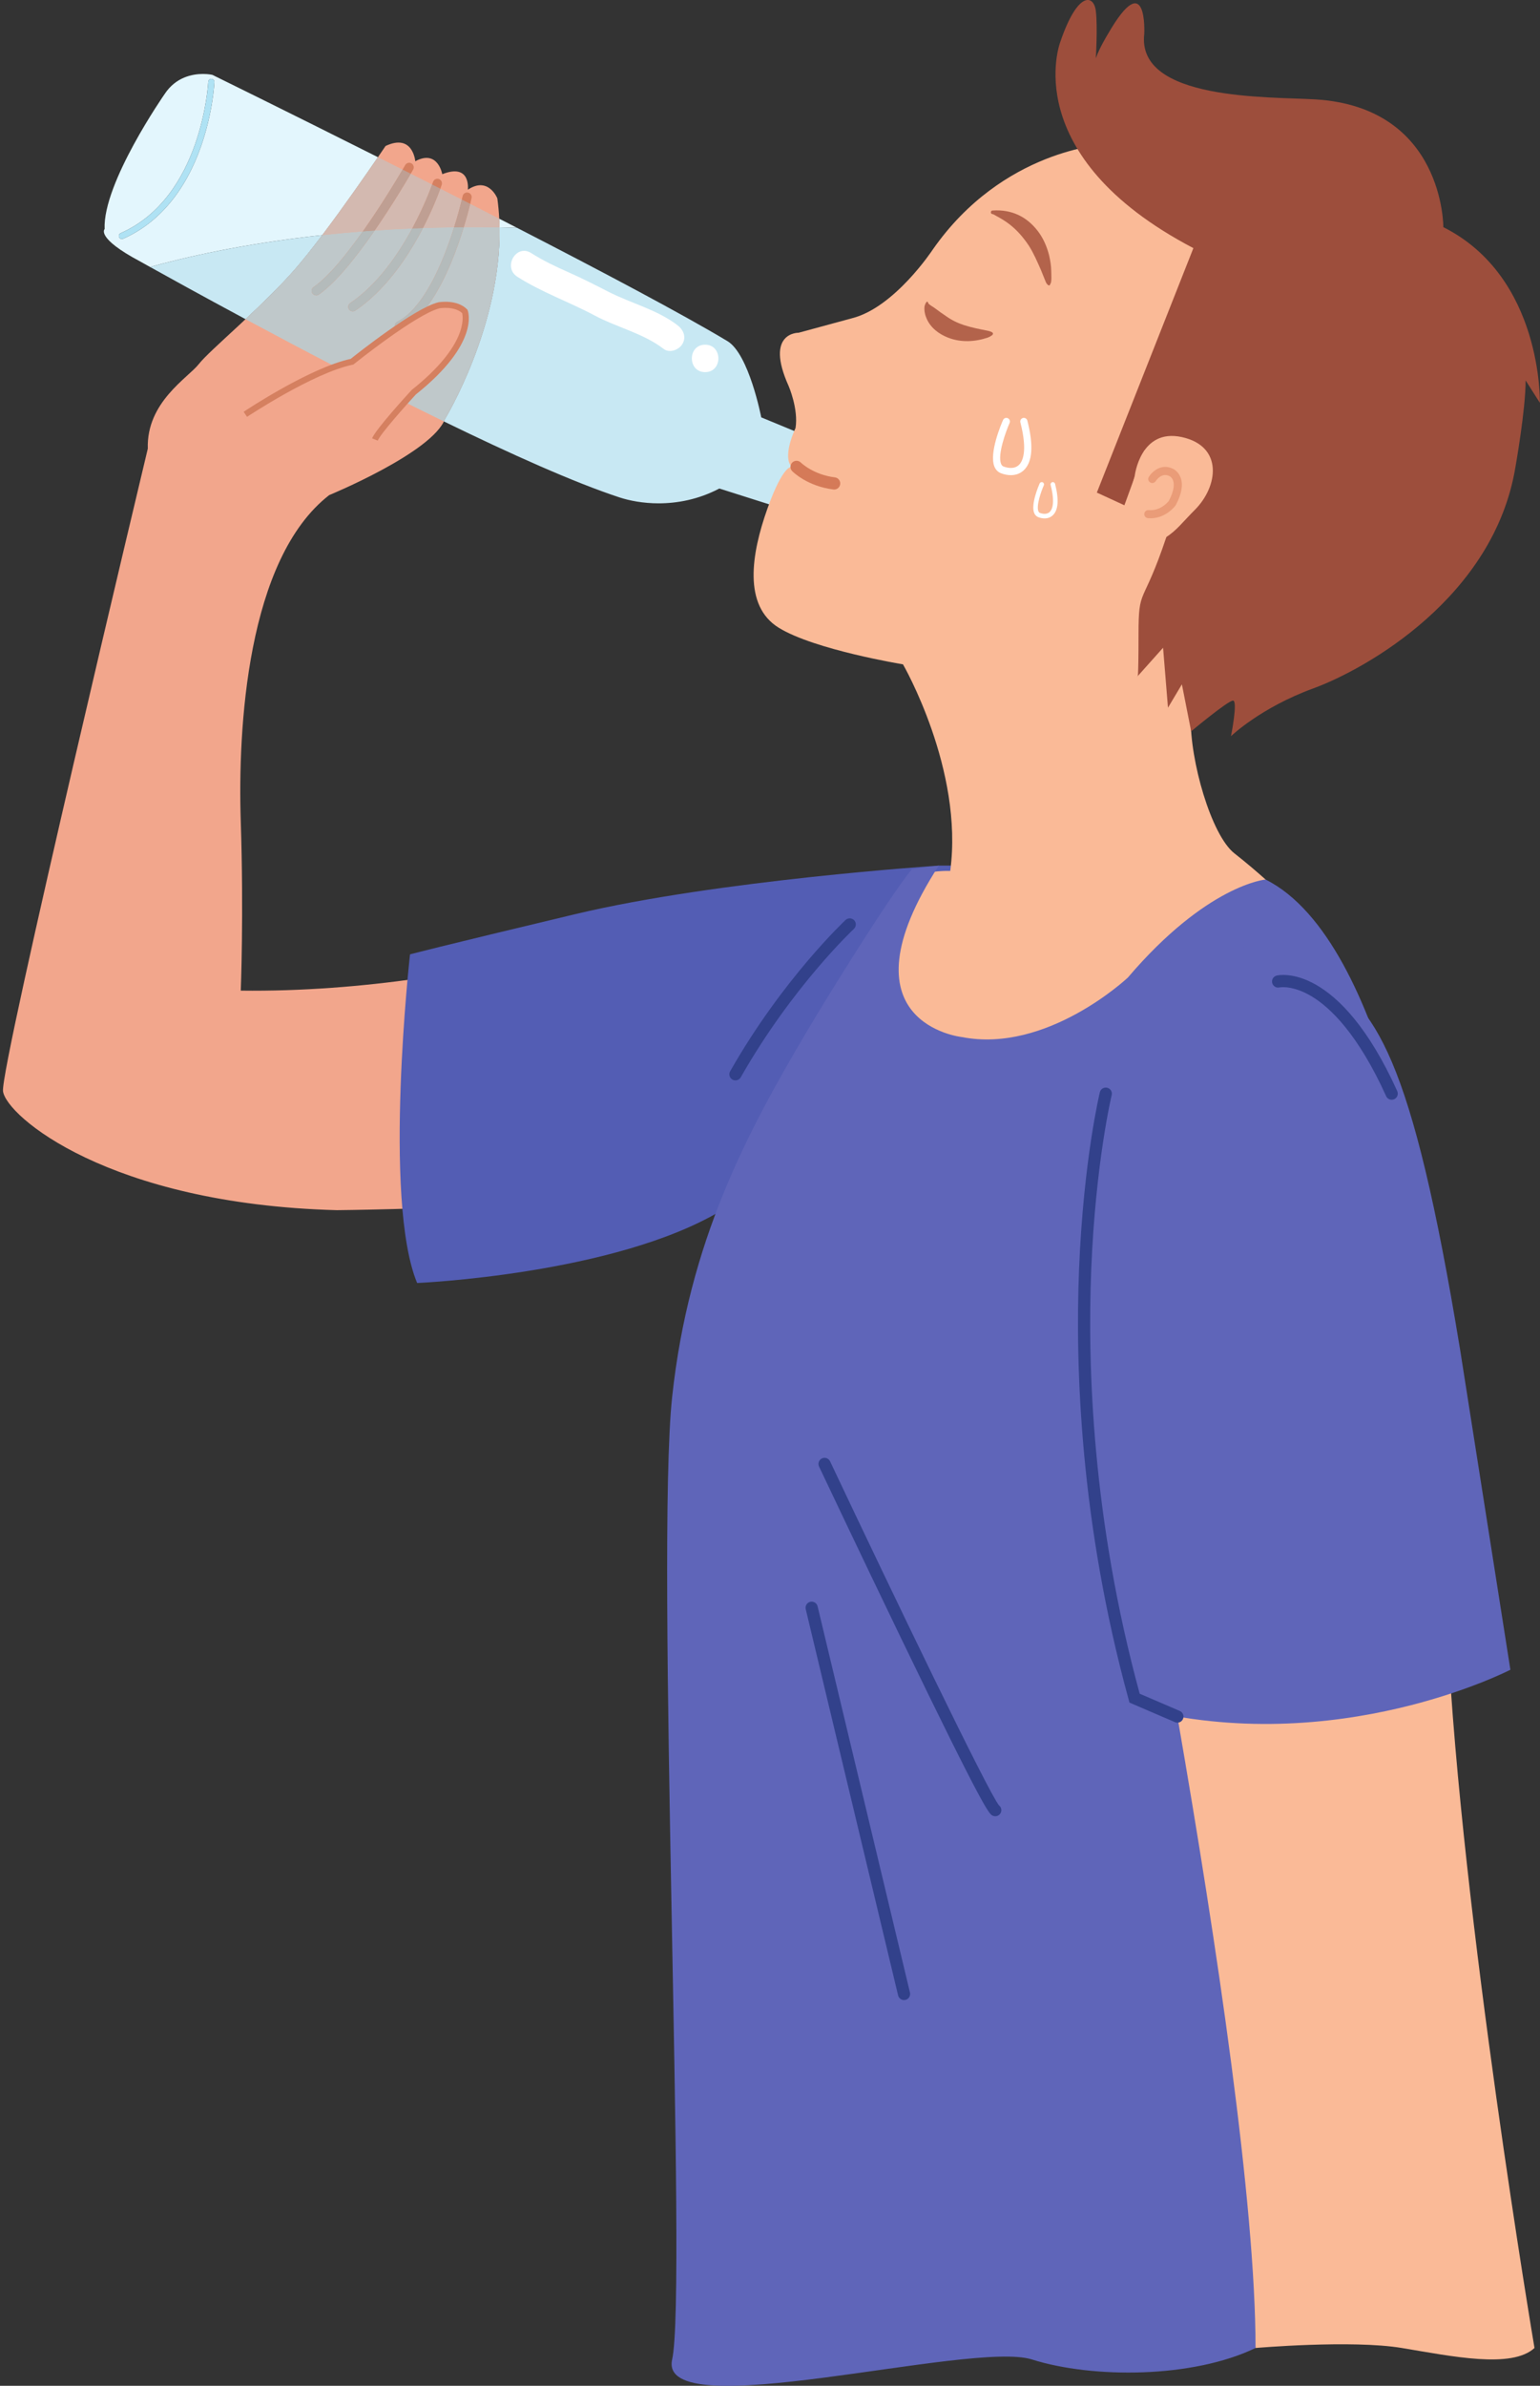
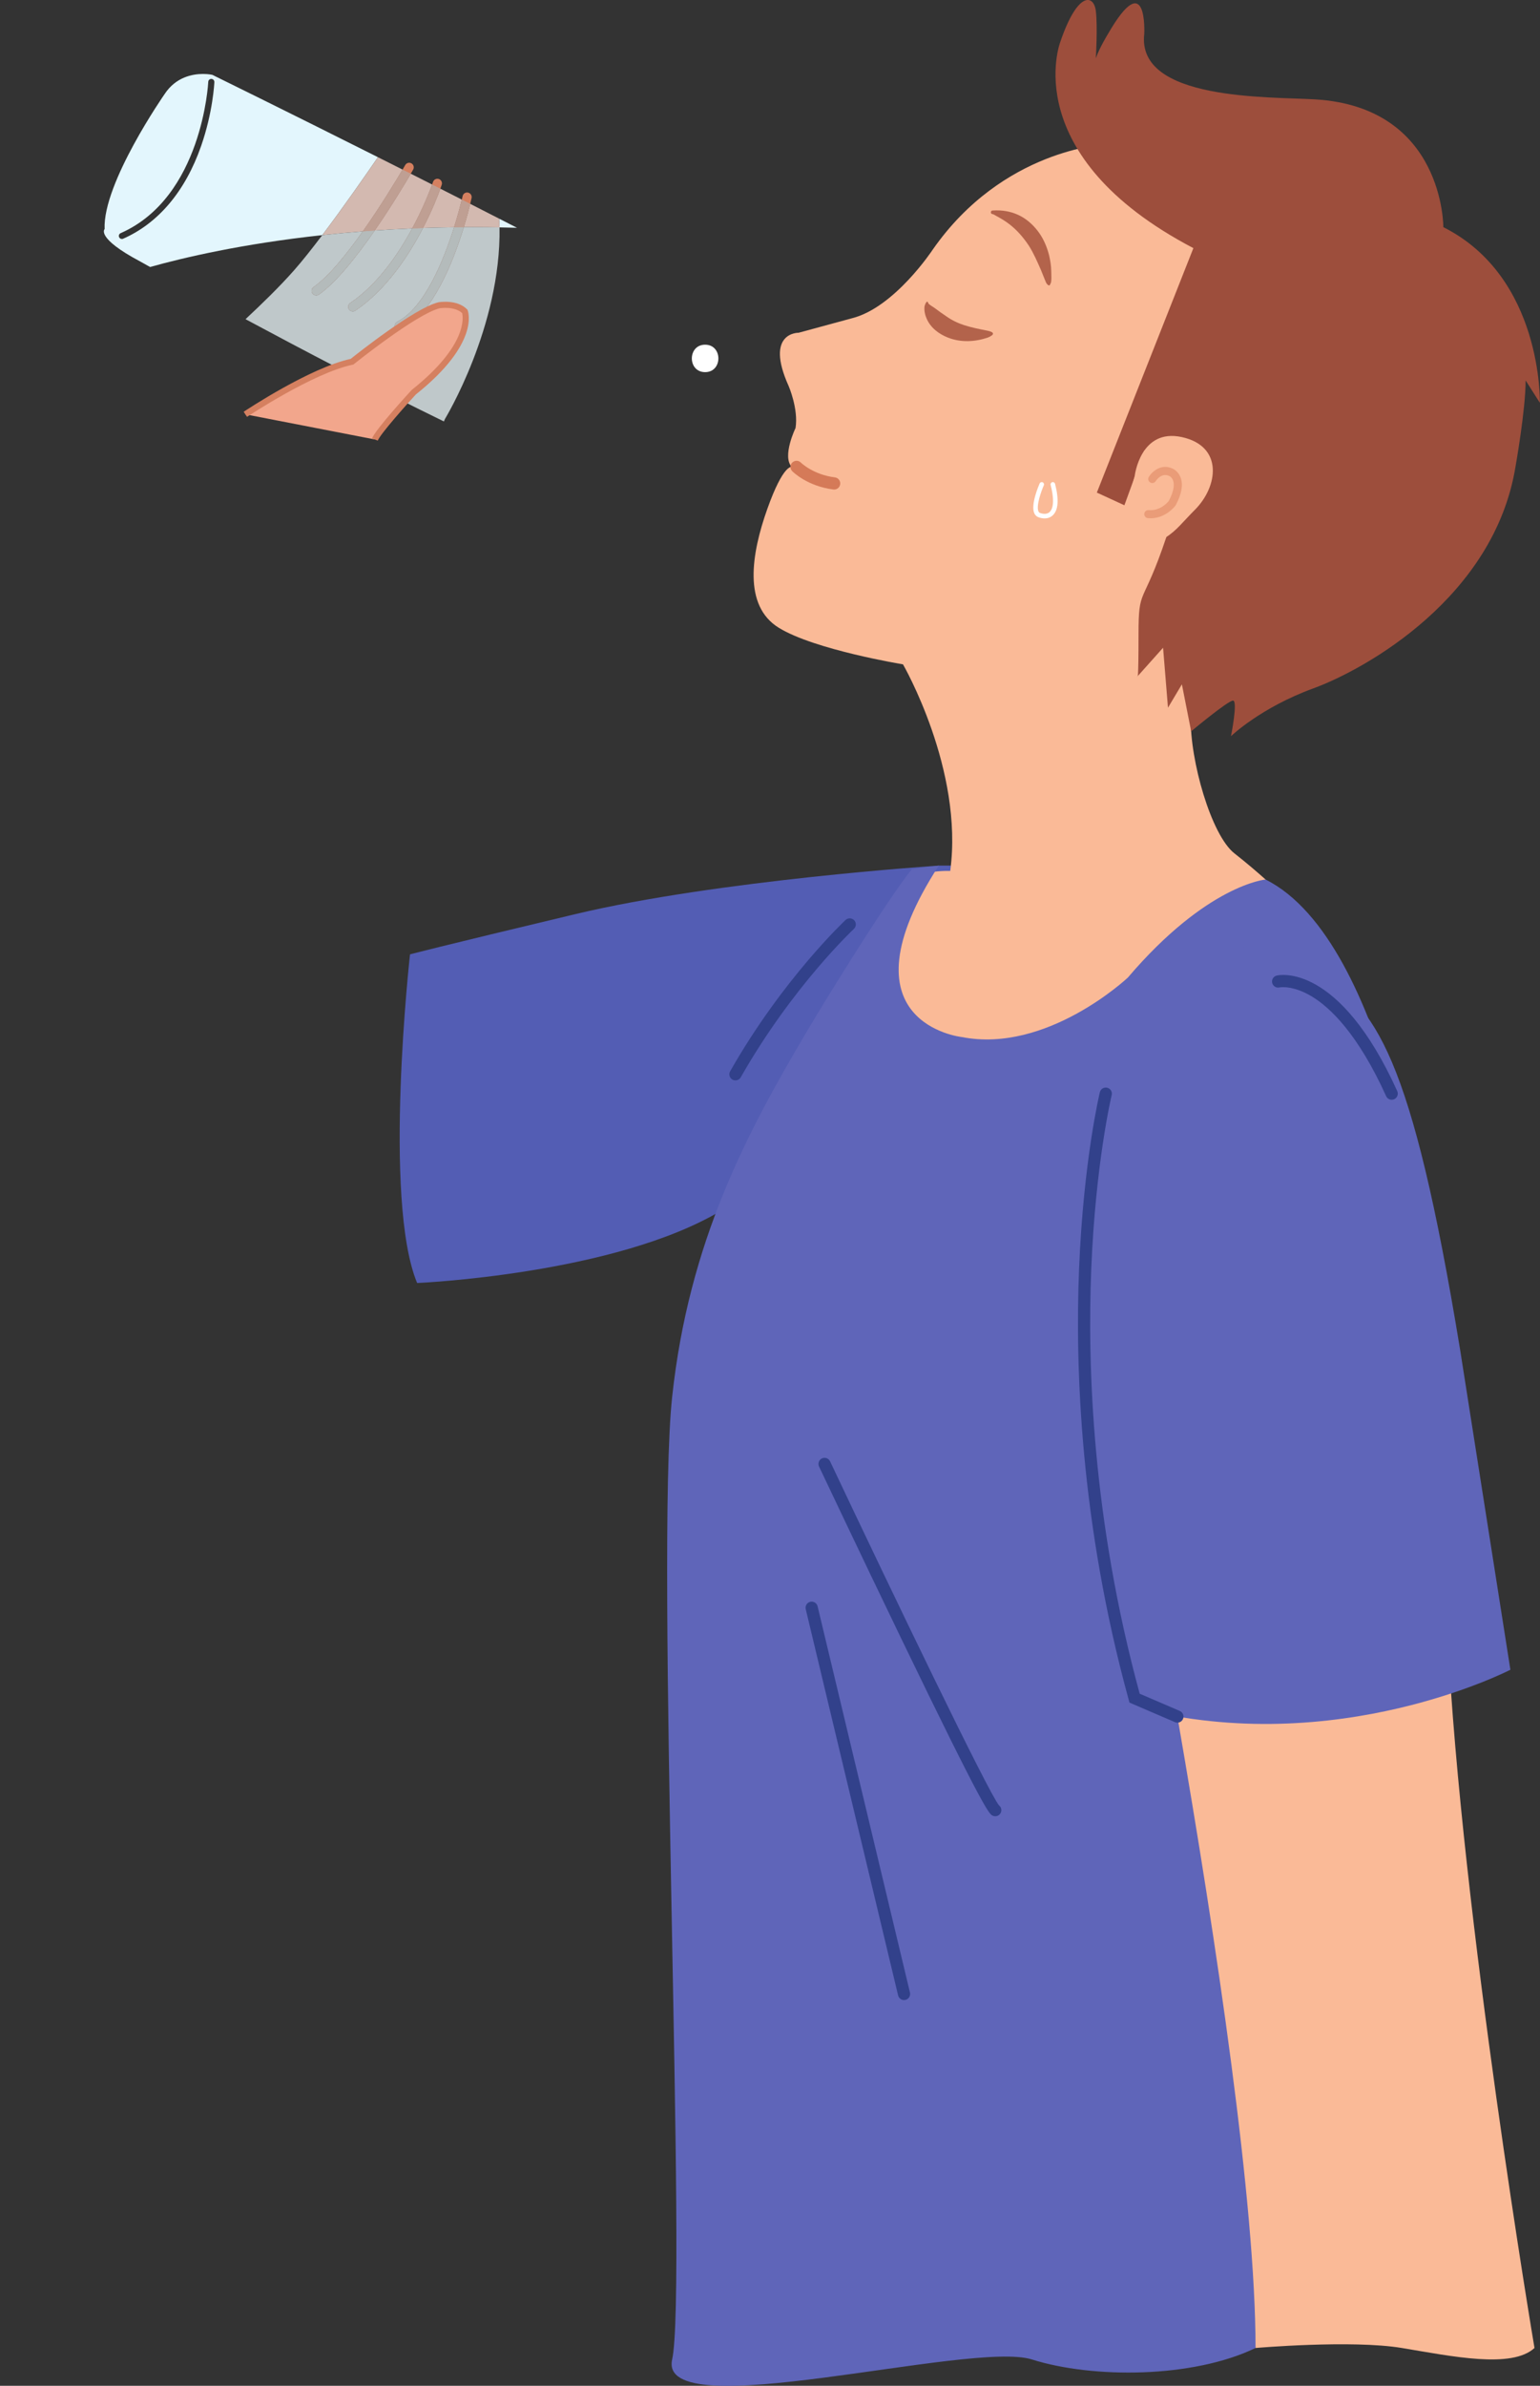
<svg xmlns="http://www.w3.org/2000/svg" height="882.9" preserveAspectRatio="xMidYMid meet" version="1.0" viewBox="-1.1 0.0 570.1 882.9" width="570.1" zoomAndPan="magnify">
  <rect x="-1.1" y="0.0" width="570.1" height="882.9" fill="#333333" stroke="none" />
  <defs>
    <clipPath id="a">
      <path d="M 389 0 L 568.949 0 L 568.949 273 L 389 273 Z M 389 0" />
    </clipPath>
    <clipPath id="b">
      <path d="M 245 320 L 527 320 L 527 882.91 L 245 882.91 Z M 245 320" />
    </clipPath>
  </defs>
  <g>
    <g>
-       <path d="M 340.633 325.09 C 340.633 325.09 283.105 324.152 262.77 334.871 C 262.77 334.871 178.871 367.723 88.031 366.594 C 88.031 366.594 89.16 338.383 88.031 303.969 C 86.906 269.551 90.289 206.926 120.758 183.227 C 120.758 183.227 159.121 167.43 163.637 155.016 C 163.637 155.016 188.648 114.02 183.008 73.395 C 183.008 73.395 179.715 65.121 172.098 70.199 C 172.098 70.199 173.344 60.234 162.621 64.465 C 162.621 64.465 161.004 55.152 152.633 59.668 C 152.633 59.668 151.789 49.227 141.633 54.023 C 141.633 54.023 120.191 85.902 107.781 100.008 C 95.367 114.113 76.469 129.629 72.52 134.707 C 68.566 139.781 53.051 148.809 53.617 166.02 C 53.617 166.02 -1.109 394.805 0.016 403.828 C 1.145 412.859 38.945 445.582 123.578 447.84 C 123.578 447.84 254.473 446.711 282.117 432.039 L 340.633 325.09" fill="#f2a68c" />
-     </g>
+       </g>
    <g>
      <path d="M 115.961 109.316 C 115.426 109.316 114.898 109.062 114.57 108.59 C 114.039 107.82 114.227 106.766 114.996 106.234 C 128.352 96.969 148.703 61.441 148.906 61.086 C 149.371 60.273 150.402 59.988 151.215 60.453 C 152.027 60.914 152.312 61.949 151.848 62.762 C 151 64.25 130.902 99.316 116.926 109.016 C 116.633 109.219 116.297 109.316 115.961 109.316" fill="#d58060" />
    </g>
    <g>
      <path d="M 129.504 115.242 C 128.961 115.242 128.426 114.98 128.098 114.496 C 127.574 113.723 127.781 112.668 128.555 112.145 C 148.699 98.535 159.105 67.625 159.211 67.316 C 159.504 66.43 160.457 65.949 161.348 66.238 C 162.234 66.531 162.715 67.492 162.422 68.379 C 161.988 69.691 151.562 100.688 130.449 114.949 C 130.16 115.145 129.828 115.242 129.504 115.242" fill="#d58060" />
    </g>
    <g>
      <path d="M 146.711 122.293 C 146.094 122.293 145.5 121.953 145.199 121.367 C 144.777 120.535 145.109 119.516 145.941 119.09 C 161.688 111.086 170.078 72.953 170.164 72.566 C 170.359 71.652 171.258 71.074 172.176 71.27 C 173.09 71.469 173.668 72.367 173.473 73.281 C 173.117 74.914 164.641 113.383 147.477 122.109 C 147.23 122.234 146.969 122.293 146.711 122.293" fill="#d58060" />
    </g>
    <g>
      <path d="M 296.375 165.848 C 296.379 163.863 296.059 162.023 295.281 160.473 L 280.711 154.453 C 280.711 154.453 276.195 131.039 268.199 126.242 C 251.512 116.227 221.57 100.379 190.285 84.301 C 188.109 84.238 185.957 84.188 183.824 84.148 C 183.805 83.078 183.77 82.004 183.715 80.93 C 185.906 82.051 188.102 83.176 190.285 84.301 C 221.57 100.379 251.512 116.227 268.199 126.242 C 276.195 131.039 280.711 154.453 280.711 154.453 L 295.281 160.473 C 296.059 162.023 296.379 163.863 296.375 165.848 M 54.465 98.805 L 54.457 98.805 C 52.082 97.484 50.797 96.762 50.797 96.762 C 34.246 87.973 37.633 84.773 37.633 84.773 C 36.875 67.75 59.824 34.84 59.824 34.84 C 63.98 28.484 70.203 27.371 74.051 27.371 C 76.117 27.371 77.5 27.691 77.5 27.691 C 77.5 27.691 104.469 40.922 138.812 58.172 C 134.566 64.371 126.172 76.465 118.199 87.016 C 88.629 90.215 66.875 95.328 54.465 98.805 M 77.133 29.199 C 76.516 29.199 76.023 29.668 75.996 30.277 C 75.98 30.703 73.773 72.996 43.57 86.281 C 43 86.531 42.742 87.195 42.992 87.766 C 43.176 88.188 43.594 88.441 44.027 88.441 C 44.176 88.441 44.332 88.41 44.48 88.344 C 57.539 82.602 67.523 70.742 73.348 54.043 C 77.727 41.5 78.234 30.824 78.254 30.379 C 78.281 29.754 77.797 29.227 77.176 29.199 C 77.16 29.199 77.148 29.199 77.133 29.199" fill="#e3f6fd" />
    </g>
    <g>
      <path d="M 118.199 87.016 C 126.172 76.465 134.566 64.371 138.812 58.172 C 141.801 59.672 144.844 61.203 147.934 62.758 C 145.703 66.547 139.914 76.176 133.227 85.621 C 128.016 86.023 123 86.492 118.199 87.016 M 137.605 85.301 C 143.801 76.355 148.949 67.734 150.965 64.285 C 153.57 65.602 156.215 66.938 158.867 68.281 C 158.012 70.641 155.547 77.051 151.512 84.531 C 146.734 84.734 142.102 84.992 137.605 85.301 M 155.48 84.383 C 158.863 77.859 161 72.355 161.914 69.824 C 164.551 71.16 167.203 72.508 169.863 73.859 C 169.41 75.734 168.453 79.496 167.008 84.109 C 163.086 84.16 159.242 84.254 155.48 84.383 M 183.824 84.148 C 180.531 84.094 177.285 84.062 174.094 84.062 C 172.918 84.062 171.75 84.066 170.59 84.074 C 171.711 80.418 172.5 77.363 172.969 75.441 C 176.547 77.262 180.133 79.094 183.715 80.93 C 183.77 82.004 183.805 83.078 183.824 84.148" fill="#d3b9b0" />
    </g>
    <g>
      <path d="M 133.227 85.621 C 139.914 76.176 145.703 66.547 147.934 62.758 C 148.941 63.266 149.949 63.773 150.965 64.285 C 148.949 67.734 143.801 76.355 137.605 85.301 C 136.129 85.402 134.668 85.508 133.227 85.621" fill="#bf9f93" />
    </g>
    <g>
      <path d="M 151.512 84.531 C 155.547 77.051 158.012 70.641 158.867 68.281 C 159.883 68.793 160.898 69.309 161.914 69.824 C 161 72.355 158.863 77.859 155.48 84.383 C 154.145 84.43 152.824 84.477 151.512 84.531" fill="#bf9f93" />
    </g>
    <g>
      <path d="M 167.008 84.109 C 168.453 79.496 169.41 75.734 169.863 73.859 C 170.898 74.387 171.934 74.91 172.969 75.441 C 172.5 77.363 171.711 80.418 170.59 84.074 C 169.391 84.082 168.195 84.094 167.008 84.109" fill="#bf9f93" />
    </g>
    <g>
-       <path d="M 288.891 188.305 L 265.191 180.785 C 257.43 184.871 249.57 186.27 242.719 186.27 C 236.965 186.27 231.918 185.281 228.238 184.074 C 211.523 178.59 187.855 167.965 163.23 155.961 C 163.387 155.645 163.523 155.328 163.637 155.016 C 163.637 155.016 184.426 120.949 183.824 84.148 C 185.957 84.188 188.109 84.238 190.285 84.301 C 221.57 100.379 251.512 116.227 268.199 126.242 C 276.195 131.039 280.711 154.453 280.711 154.453 L 295.281 160.473 C 296.059 162.023 296.379 163.863 296.375 165.848 C 296.367 175.406 288.891 188.305 288.891 188.305 M 89.793 118.117 C 73.332 109.27 60.449 102.141 54.465 98.805 C 66.875 95.328 88.629 90.215 118.199 87.016 C 114.48 91.934 110.855 96.516 107.781 100.008 C 102.418 106.098 95.848 112.453 89.793 118.117" fill="#c8e8f3" />
-     </g>
+       </g>
    <g>
      <path d="M 163.23 155.961 C 137.516 143.426 110.754 129.379 89.793 118.117 C 95.848 112.453 102.418 106.098 107.781 100.008 C 110.855 96.516 114.48 91.934 118.199 87.016 C 123 86.492 128.016 86.023 133.227 85.621 C 127.23 94.086 120.516 102.402 114.996 106.234 C 114.227 106.766 114.039 107.82 114.57 108.59 C 114.898 109.062 115.426 109.316 115.961 109.316 C 116.297 109.316 116.633 109.219 116.926 109.016 C 123.348 104.559 131.059 94.75 137.605 85.301 C 142.102 84.992 146.734 84.734 151.512 84.531 C 146.379 94.047 138.699 105.289 128.555 112.145 C 127.781 112.668 127.574 113.723 128.098 114.496 C 128.426 114.98 128.961 115.242 129.504 115.242 C 129.828 115.242 130.16 115.145 130.449 114.949 C 141.898 107.215 150.207 94.555 155.48 84.383 C 159.242 84.254 163.086 84.16 167.008 84.109 C 163.234 96.129 156.129 113.914 145.941 119.09 C 145.109 119.516 144.777 120.535 145.199 121.367 C 145.5 121.953 146.094 122.293 146.711 122.293 C 146.969 122.293 147.23 122.234 147.477 122.109 C 159.121 116.188 166.766 96.586 170.59 84.074 C 171.75 84.066 172.918 84.062 174.094 84.062 C 177.285 84.062 180.531 84.094 183.824 84.148 C 184.426 120.949 163.637 155.016 163.637 155.016 C 163.523 155.328 163.387 155.645 163.23 155.961" fill="#bfc8ca" />
    </g>
    <g>
      <path d="M 115.961 109.316 C 115.426 109.316 114.898 109.062 114.57 108.59 C 114.039 107.82 114.227 106.766 114.996 106.234 C 120.516 102.402 127.23 94.086 133.227 85.621 C 134.668 85.508 136.129 85.402 137.605 85.301 C 131.059 94.75 123.348 104.559 116.926 109.016 C 116.633 109.219 116.297 109.316 115.961 109.316" fill="#b4bbbb" />
    </g>
    <g>
      <path d="M 129.504 115.242 C 128.961 115.242 128.426 114.98 128.098 114.496 C 127.574 113.723 127.781 112.668 128.555 112.145 C 138.699 105.289 146.379 94.047 151.512 84.531 C 152.824 84.477 154.145 84.43 155.48 84.383 C 150.207 94.555 141.898 107.215 130.449 114.949 C 130.16 115.145 129.828 115.242 129.504 115.242" fill="#b4bbbb" />
    </g>
    <g>
      <path d="M 146.711 122.293 C 146.094 122.293 145.5 121.953 145.199 121.367 C 144.777 120.535 145.109 119.516 145.941 119.09 C 156.129 113.914 163.234 96.129 167.008 84.109 C 168.195 84.094 169.391 84.082 170.59 84.074 C 166.766 96.586 159.121 116.188 147.477 122.109 C 147.23 122.234 146.969 122.293 146.711 122.293" fill="#b4bbbb" />
    </g>
    <g>
      <path d="M 170.973 115.242 C 167.586 111.855 161.379 112.984 161.379 112.984 C 152.352 115.242 129.219 133.859 129.219 133.859 C 114.27 136.961 89.727 153.324 89.727 153.324 L 137.684 162.633 C 139.094 159.246 152.07 145.145 152.07 145.145 C 175.484 126.523 170.973 115.242 170.973 115.242" fill="#f2a68c" />
    </g>
    <g>
      <path d="M 138.723 163.066 L 136.641 162.199 C 138.086 158.73 149.898 145.84 151.242 144.379 L 151.367 144.262 C 171.98 127.871 170.367 117.418 169.977 115.852 C 167.117 113.258 162.062 114.016 161.613 114.09 C 152.898 116.305 130.156 134.555 129.93 134.738 L 129.715 134.91 L 129.449 134.965 C 114.887 137.988 90.594 154.102 90.352 154.262 L 89.102 152.387 C 90.102 151.715 113.715 136.055 128.723 132.812 C 131.219 130.816 152.305 114.09 161.105 111.891 L 161.18 111.871 C 161.453 111.824 168.008 110.684 171.77 114.441 L 171.934 114.605 L 172.02 114.82 C 172.215 115.312 176.562 127.078 152.844 145.973 C 149.227 149.906 139.812 160.457 138.723 163.066" fill="#d58060" />
    </g>
    <g>
      <path d="M 346.438 320.328 C 346.438 320.328 264.664 325.691 211.992 338.258 C 160.84 350.457 150.684 353.168 150.684 353.168 C 150.684 353.168 140.527 443.949 153.316 474.793 C 153.316 474.793 226.66 471.664 266.156 447.84 C 266.156 447.84 340.043 327.977 357.559 320.328 L 346.438 320.328" fill="#535db4" />
    </g>
    <g>
-       <path d="M 44.027 88.441 C 43.594 88.441 43.176 88.188 42.992 87.766 C 42.742 87.195 43 86.531 43.57 86.281 C 73.773 72.996 75.98 30.703 75.996 30.277 C 76.023 29.668 76.516 29.199 77.133 29.199 C 77.148 29.199 77.16 29.199 77.176 29.199 C 77.797 29.227 78.281 29.754 78.254 30.379 C 78.234 30.824 77.727 41.5 73.348 54.043 C 67.523 70.742 57.539 82.602 44.48 88.344 C 44.332 88.41 44.176 88.441 44.027 88.441" fill="#afe2f4" />
-     </g>
+       </g>
    <g>
-       <path d="M 249.699 120.352 C 242.105 114.543 232.547 112.277 224.133 107.969 C 219.371 105.531 214.668 103.129 209.773 100.953 C 204.887 98.781 200.051 96.531 195.539 93.648 C 190 90.109 184.914 98.902 190.41 102.418 C 199.387 108.152 209.621 111.73 219.008 116.738 C 227.371 121.203 236.949 123.289 244.574 129.121 C 246.781 130.809 250.254 129.469 251.523 127.301 C 253.055 124.688 251.895 122.031 249.699 120.352" fill="#fff" />
-     </g>
+       </g>
    <g>
      <path d="M 259.93 127.559 C 253.379 127.559 253.379 137.715 259.93 137.715 C 266.477 137.715 266.477 127.559 259.93 127.559" fill="#fff" />
    </g>
    <g>
      <path d="M 407.938 53.461 C 407.938 53.461 370.137 55.152 344.18 92.391 C 344.18 92.391 330.074 113.828 314.277 117.777 L 294.531 123.141 C 294.531 123.141 281.836 122.855 290.863 142.887 C 290.863 142.887 294.531 151.352 293.402 158.402 C 293.402 158.402 288.324 168.84 291.992 172.789 C 291.992 172.789 288.891 171.66 282.965 188.305 C 277.039 204.949 273.938 224.133 287.195 232.312 C 300.457 240.492 333.18 245.852 333.18 245.852 C 333.18 245.852 355.723 284.816 350.672 322.305 C 350.672 322.305 336.492 321.637 333.859 328.477 C 329.641 339.441 305.648 441.316 417.738 365.715 C 433.789 354.887 447.996 325.973 472.066 329.73 C 472.066 329.73 464.547 322.586 455.895 315.816 C 447.242 309.043 439.344 281.211 439.719 265.414 C 439.719 265.414 458.148 134.707 442.918 83.926 C 442.918 83.926 419.223 60.23 407.938 53.461" fill="#faba97" />
    </g>
    <g>
      <path d="M 366.402 77.902 C 373.215 77.453 378.922 80.023 383.141 85.57 C 385.156 88.219 386.496 91.352 387.293 94.57 C 387.723 96.461 388.043 98.391 388.062 100.336 C 388.062 101.031 388.32 104.711 387.723 105.012 C 387.445 106.453 386.316 105 386.098 104.48 C 385.449 102.969 384.879 101.422 384.246 99.898 C 382.875 96.824 381.586 93.754 379.766 90.906 C 377.711 87.82 375.34 85.07 372.371 82.824 C 370.898 81.711 369.32 80.762 367.688 79.902 C 367.441 79.773 366.637 79.223 366.324 79.23 C 365.465 79.184 365.543 77.852 366.402 77.902 C 366.391 77.902 366.035 77.879 366.402 77.902" fill="#b3634b" />
    </g>
    <g>
      <path d="M 342.566 112.238 C 342.602 112.578 344.488 113.684 344.758 113.879 C 346.238 115.004 347.762 116.078 349.305 117.117 C 351.305 118.52 353.516 119.594 355.84 120.336 C 358.625 121.227 361.48 121.793 364.348 122.355 C 367.074 122.891 367.285 123.801 364.582 124.922 C 359.805 126.539 354.613 126.805 349.855 124.945 C 346.492 123.625 343.449 121.352 341.961 117.969 C 341.336 116.594 340.996 115.012 341.137 113.504 C 341.184 112.977 342.086 110.535 342.566 112.238 C 342.566 112.25 342.465 111.883 342.566 112.238" fill="#b3634b" />
    </g>
    <g>
      <path d="M 307.699 181.16 C 307.605 181.16 307.512 181.152 307.414 181.141 C 297.719 179.93 292.387 174.582 292.168 174.355 C 291.297 173.465 291.309 172.035 292.199 171.164 C 293.09 170.297 294.512 170.309 295.387 171.191 C 295.473 171.277 299.957 175.66 307.977 176.66 C 309.215 176.816 310.09 177.945 309.938 179.18 C 309.793 180.324 308.82 181.16 307.699 181.16" fill="#d57a58" />
    </g>
    <g clip-path="url(#a)">
      <path d="M 533.215 84.062 C 533.215 84.062 533.527 39.688 485.82 36.781 C 468.898 35.754 419.551 37.348 422.5 12.523 C 422.5 12.523 423.758 -12.867 409.09 12.523 C 409.09 12.523 405.883 17.723 404.574 21.551 C 404.574 21.551 405.281 9.906 404.574 4.059 C 403.82 -2.148 397.805 -3.277 391.41 15.531 C 391.41 15.531 375.234 57.535 440.684 91.824 L 404.949 182.289 L 415.145 186.98 L 422.5 166.738 C 422.5 166.738 439.504 172.383 430.691 198.711 C 421.875 225.039 420.371 216.766 420.371 234.816 C 420.371 252.871 419.996 250.301 419.996 250.301 L 429.465 239.707 L 431.277 261.898 L 436.43 253.25 L 439.859 270.633 C 439.859 270.633 453.473 259.266 455.352 259.266 C 457.234 259.266 454.602 272.434 454.602 272.434 C 454.602 272.434 465.508 261.898 485.066 254.754 C 504.625 247.605 552.02 220.945 559.918 172.777 C 559.918 172.777 563.68 151.691 563.68 140.785 L 568.945 149.059 C 568.945 149.059 570.074 102.57 533.215 84.062" fill="#9d4e3c" />
    </g>
    <g>
      <path d="M 418.961 176.141 C 418.961 176.141 421.008 158.367 436.43 161.754 C 451.848 165.141 449.875 180.031 441.223 188.68 C 432.574 197.332 430.973 202.598 412.027 202.223 L 418.961 176.141" fill="#faba97" />
    </g>
    <g>
      <path d="M 423.598 191.707 C 423.684 191.73 423.773 191.746 423.867 191.758 C 430.133 192.316 433.891 187.305 434.047 187.09 L 434.109 187.004 L 434.16 186.91 C 436.32 182.887 436.941 179.5 436.004 176.848 C 435.18 174.523 433.457 173.629 433.078 173.457 C 428.828 171.391 425.41 174.512 424.195 176.457 C 423.762 177.16 423.973 178.086 424.676 178.523 C 425.379 178.961 426.301 178.75 426.738 178.051 C 426.961 177.707 428.945 174.77 431.781 176.164 L 431.852 176.195 L 431.855 176.199 C 431.996 176.27 432.809 176.734 433.203 177.926 C 433.613 179.164 433.656 181.465 431.574 185.387 C 431.145 185.926 428.395 189.148 424.133 188.766 C 423.309 188.695 422.578 189.305 422.508 190.129 C 422.441 190.859 422.914 191.516 423.598 191.707" fill="#ea9c78" />
    </g>
    <g clip-path="url(#b)">
      <path d="M 467.414 325.48 C 467.414 325.48 445.762 327.348 416.422 361.766 C 416.422 361.766 386.52 389.973 354.926 383.77 C 354.926 383.77 308.613 378.758 346.438 320.328 L 336.492 321.637 C 328.305 331.566 305.914 367.621 297.375 382.074 C 275.371 419.312 253.93 459.371 247.727 516.922 C 241.52 574.469 253.367 847.965 247.727 873.145 C 242.082 898.32 358.309 866.02 380.879 873.145 C 403.445 880.27 440.453 880.117 463.699 868.906 L 526.984 463.969 C 526.984 463.969 513.332 348.441 467.414 325.48" fill="#5f65b9" />
    </g>
    <g>
      <path d="M 497.559 370.512 C 497.559 370.512 465.395 341.082 436.617 358.895 C 436.617 358.895 384.141 379.836 406.148 483.52 C 406.148 483.52 463.699 762.109 463.699 868.906 C 463.699 868.906 499.25 865.812 517.871 868.906 C 536.492 872.004 558.496 876.648 566.961 868.906 C 566.961 868.906 539.879 708.598 534.801 605.34 C 534.801 605.34 539.223 425.055 497.559 370.512" fill="#faba97" />
    </g>
    <g>
      <path d="M 486.383 359.508 C 507.918 372.594 521.363 389.41 539.418 499.43 L 558.039 617.914 C 558.039 617.914 493.719 651.199 419.809 632.02 C 419.809 632.02 366.871 426.129 417.738 365.715 C 417.738 365.715 447.699 336 486.383 359.508" fill="#5f65b9" />
    </g>
    <g>
      <path d="M 434.762 637.492 C 434.465 637.492 434.16 637.434 433.871 637.309 L 417.027 630.07 L 416.738 629.023 C 398.816 563.723 396.859 506.109 398.375 469.277 C 400.016 429.324 405.996 404.434 406.059 404.188 C 406.355 402.977 407.578 402.234 408.785 402.531 C 409.996 402.824 410.738 404.047 410.441 405.258 C 410.387 405.5 404.492 430.059 402.879 469.605 C 401.398 505.891 403.316 562.531 420.805 626.781 L 435.652 633.16 C 436.801 633.652 437.328 634.98 436.836 636.125 C 436.469 636.98 435.637 637.492 434.762 637.492" fill="#32418b" />
    </g>
    <g>
      <path d="M 271.152 399.816 C 270.777 399.816 270.395 399.723 270.039 399.523 C 268.957 398.906 268.578 397.527 269.195 396.445 C 288.605 362.297 311.703 340.66 311.934 340.445 C 312.848 339.598 314.273 339.648 315.121 340.562 C 315.969 341.477 315.918 342.902 315.004 343.754 C 314.777 343.961 292.168 365.164 273.117 398.676 C 272.703 399.406 271.938 399.816 271.152 399.816" fill="#32418b" />
    </g>
    <g>
      <path d="M 514.098 406.98 C 513.242 406.98 512.422 406.488 512.043 405.652 C 501.574 382.551 491.297 372.832 484.516 368.746 C 477.387 364.449 472.613 365.402 472.566 365.41 C 471.355 365.699 470.148 364.953 469.859 363.742 C 469.566 362.527 470.328 361.309 471.539 361.016 C 472.473 360.793 494.543 356.098 516.156 403.789 C 516.668 404.926 516.164 406.262 515.031 406.777 C 514.727 406.914 514.41 406.98 514.098 406.98" fill="#32418b" />
    </g>
    <g>
      <path d="M 333.566 740.156 C 332.547 740.156 331.621 739.461 331.375 738.426 L 297.18 595.492 C 296.887 594.281 297.637 593.062 298.848 592.773 C 300.062 592.484 301.277 593.23 301.57 594.441 L 335.766 737.375 C 336.055 738.586 335.305 739.805 334.094 740.094 C 333.918 740.137 333.742 740.156 333.566 740.156" fill="#32418b" />
    </g>
    <g>
      <path d="M 367.336 672.133 C 367.004 672.133 366.672 672.059 366.352 671.906 C 365.098 671.297 363.531 670.539 332.438 606.176 C 317.238 574.703 302.254 543.027 302.105 542.711 C 301.57 541.582 302.055 540.238 303.18 539.703 C 304.309 539.172 305.652 539.652 306.188 540.781 C 329.227 589.516 364.746 663.316 368.723 668.094 C 369.547 668.73 369.84 669.883 369.367 670.855 C 368.977 671.66 368.172 672.133 367.336 672.133" fill="#32418b" />
    </g>
    <g>
-       <path d="M 373.094 175.84 C 371.941 175.84 370.719 175.605 369.465 175.133 C 368.367 174.715 367.531 173.879 367.043 172.715 C 364.934 167.672 369.672 156.676 370.219 155.438 C 370.512 154.766 371.301 154.461 371.973 154.758 C 372.648 155.055 372.953 155.84 372.656 156.516 C 371.297 159.586 368.086 168.305 369.504 171.684 C 369.773 172.336 370.148 172.539 370.406 172.637 C 371.473 173.043 374.152 173.801 376.004 172.148 C 377.43 170.871 379.41 167.113 376.637 156.309 C 376.453 155.594 376.883 154.867 377.594 154.684 C 378.309 154.504 379.035 154.93 379.219 155.645 C 381.598 164.926 381.117 171.148 377.781 174.133 C 376.516 175.266 374.895 175.84 373.094 175.84" fill="#fff" />
-     </g>
+       </g>
    <g>
      <path d="M 385.594 191.844 C 384.863 191.844 384.09 191.695 383.293 191.395 C 382.598 191.133 382.066 190.602 381.758 189.863 C 380.422 186.668 383.426 179.695 383.77 178.91 C 383.961 178.484 384.461 178.293 384.887 178.48 C 385.312 178.668 385.504 179.168 385.316 179.594 C 384.457 181.543 382.422 187.066 383.316 189.211 C 383.488 189.621 383.727 189.754 383.891 189.816 C 384.566 190.07 386.266 190.555 387.438 189.504 C 388.344 188.695 389.598 186.312 387.84 179.465 C 387.723 179.012 387.996 178.551 388.445 178.434 C 388.898 178.32 389.359 178.59 389.477 179.043 C 390.984 184.926 390.68 188.871 388.566 190.762 C 387.766 191.48 386.734 191.844 385.594 191.844" fill="#fff" />
    </g>
  </g>
</svg>